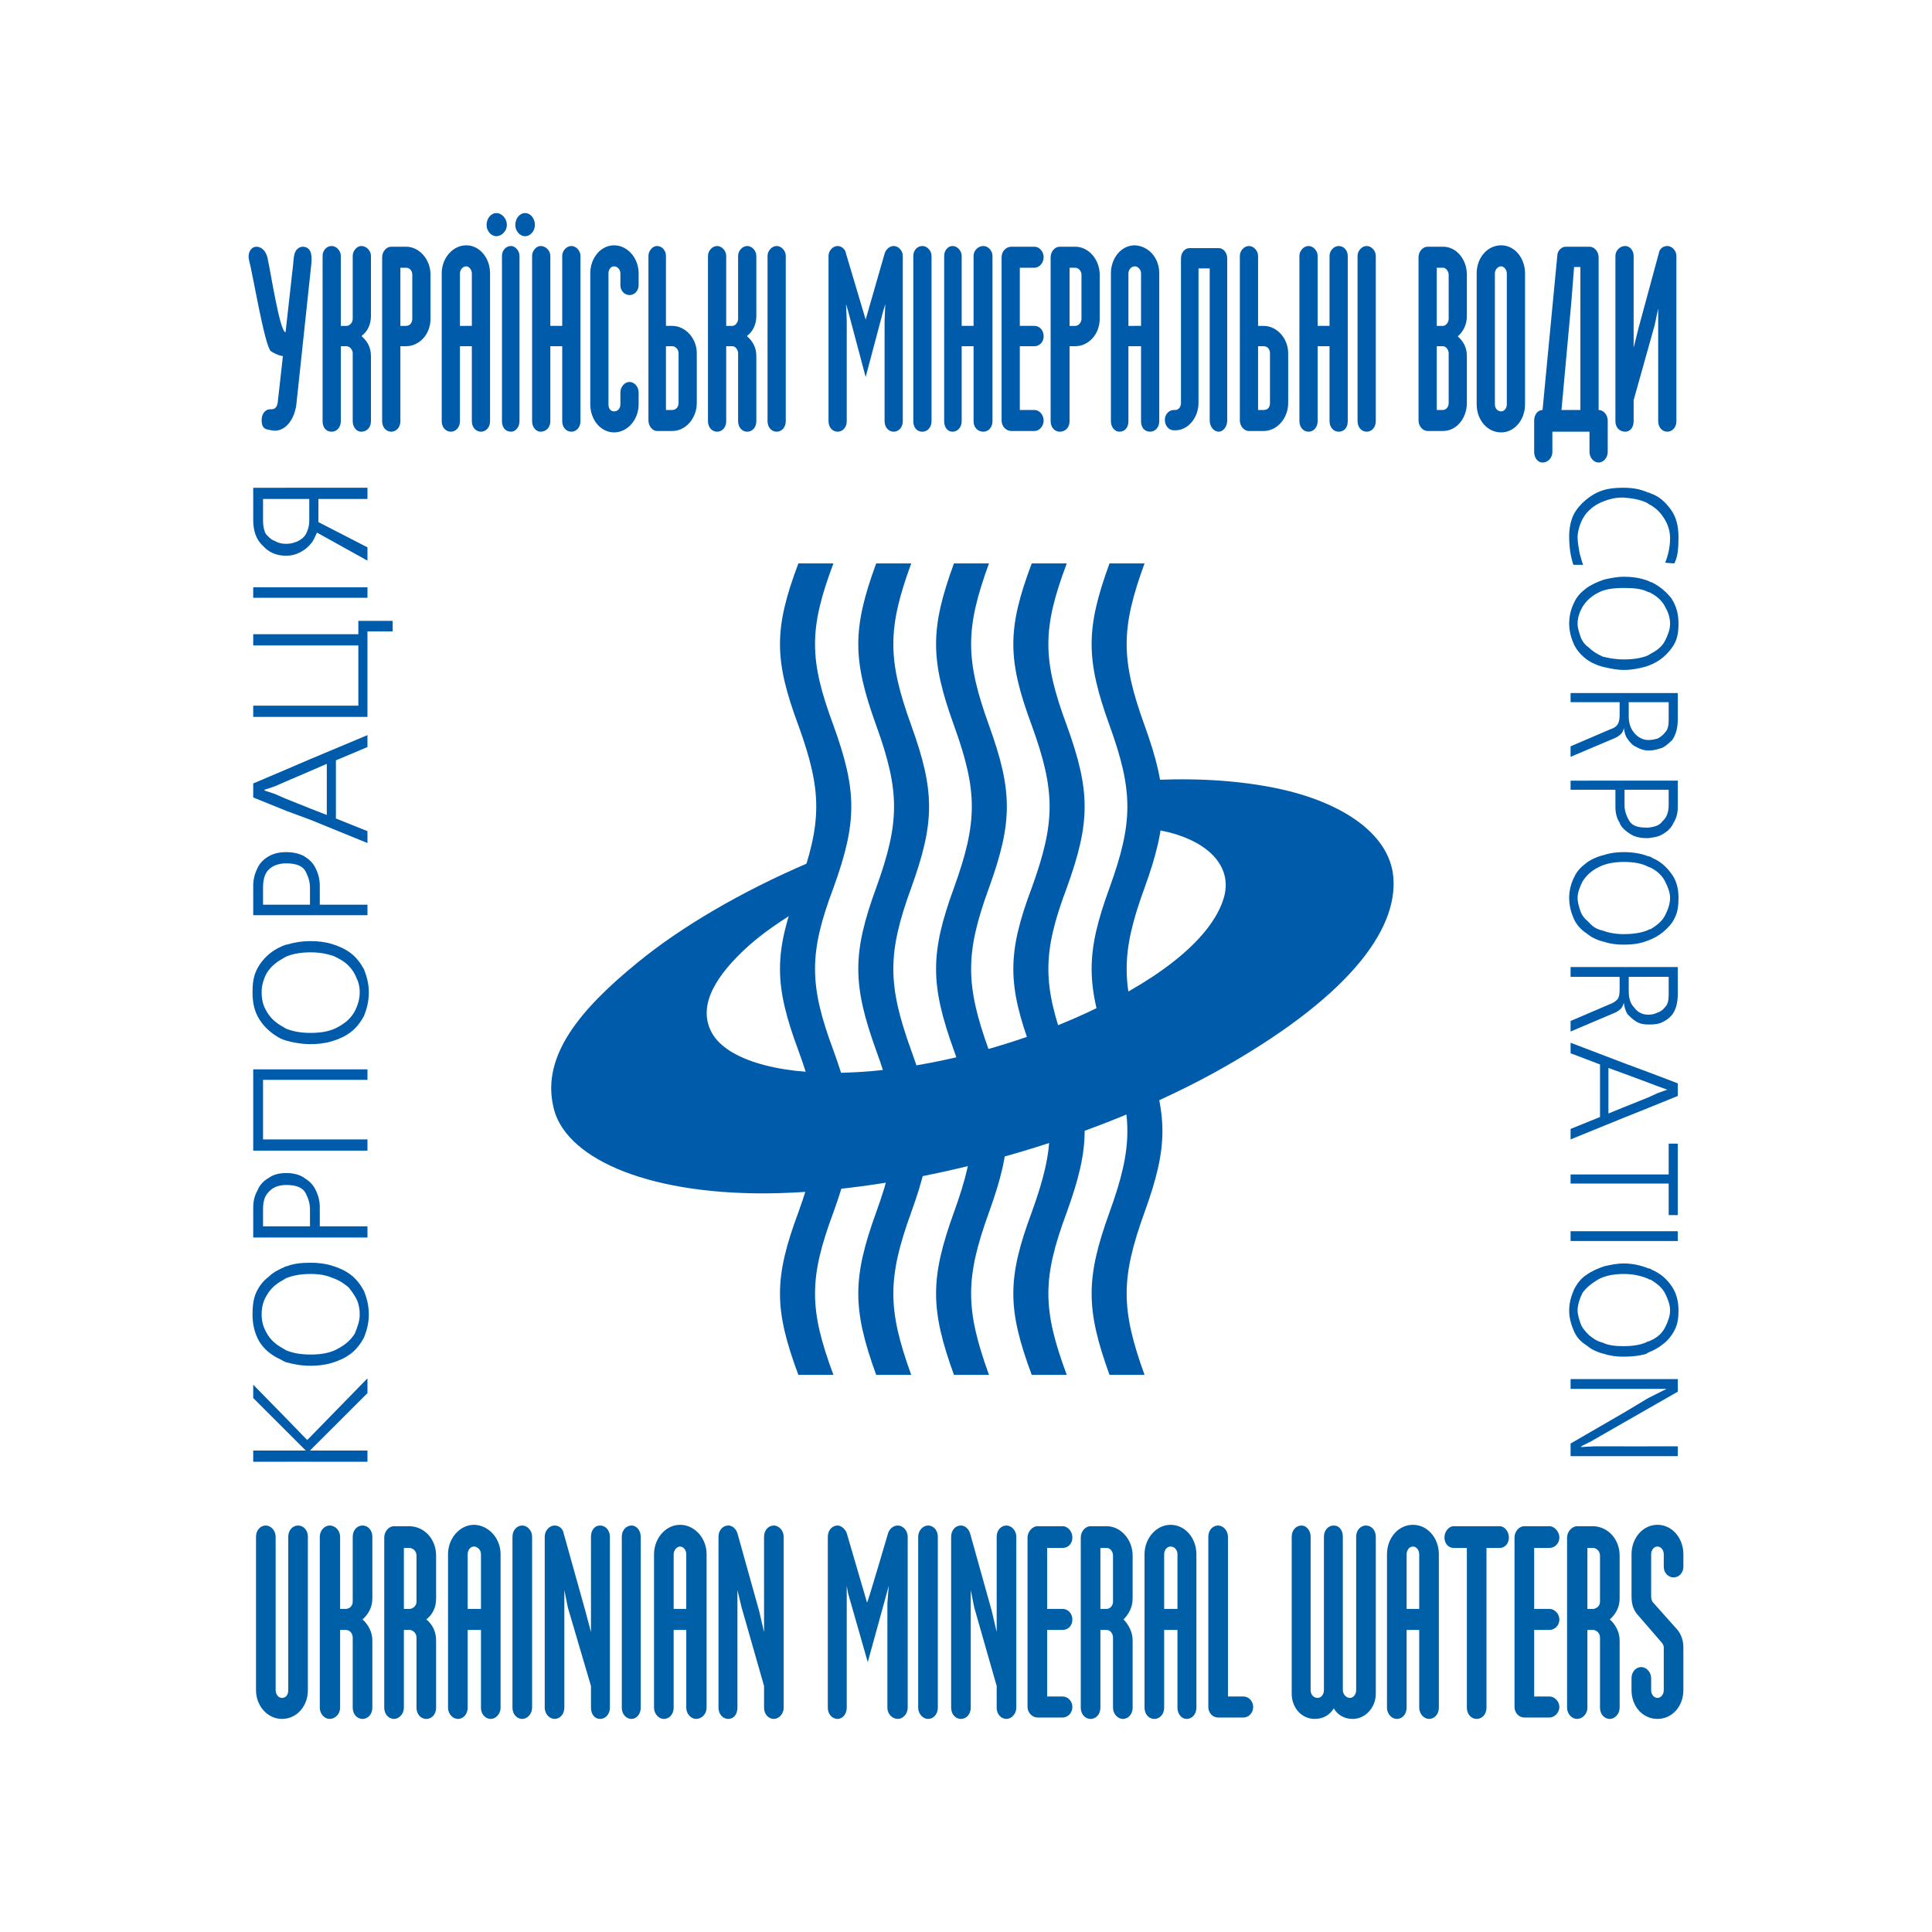
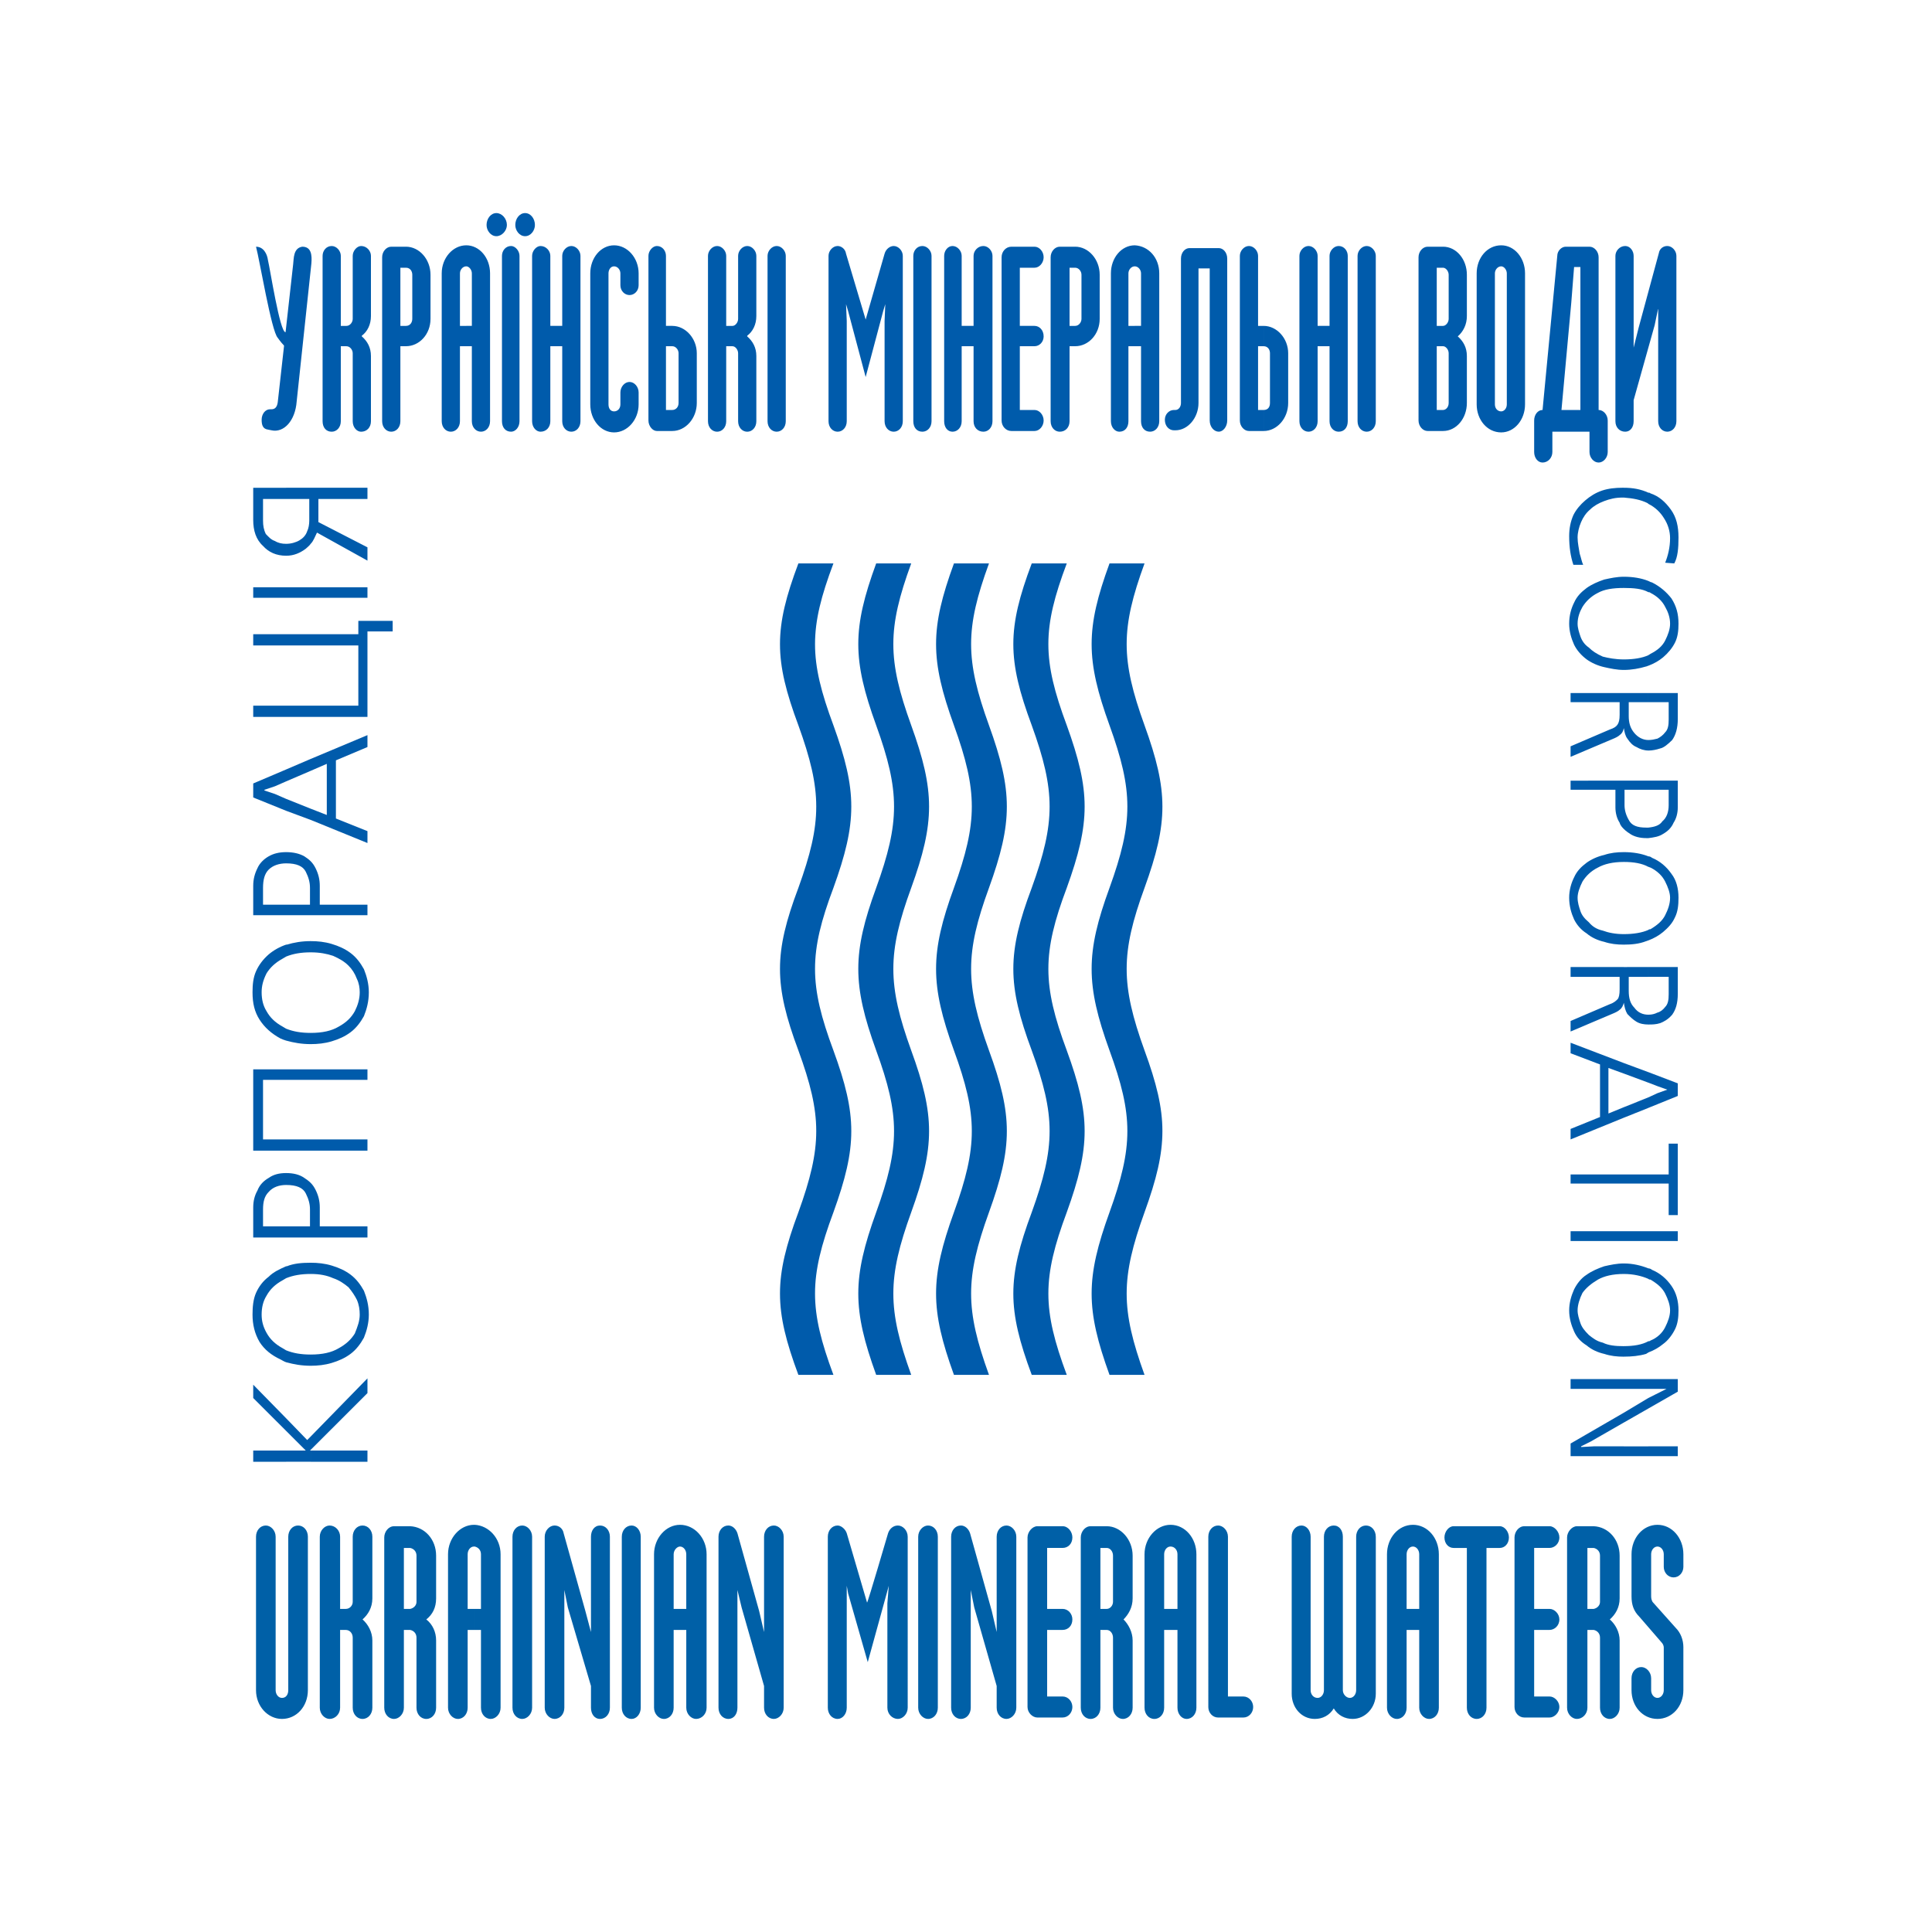
<svg xmlns="http://www.w3.org/2000/svg" version="1.0" id="Layer_1" x="0px" y="0px" width="192.756px" height="192.756px" viewBox="0 0 192.756 192.756" enable-background="new 0 0 192.756 192.756" xml:space="preserve">
  <g>
    <polygon fill-rule="evenodd" clip-rule="evenodd" fill="#FFFFFF" points="0,0 192.756,0 192.756,192.756 0,192.756 0,0  " />
    <path fill-rule="evenodd" clip-rule="evenodd" fill="#005BAB" d="M30.997,143.322l5.664-5.803v1.471l-5.664,5.662V143.322   L30.997,143.322z M30.997,144.721h5.664v1.119h-5.664V144.721L30.997,144.721z M30.997,136.262v-1.119   c1.188,0,2.097-0.209,2.796-0.629c0.77-0.42,1.258-0.908,1.608-1.469c0.279-0.697,0.489-1.258,0.489-1.887   c0-0.488-0.07-0.979-0.28-1.467c-0.209-0.42-0.489-0.84-0.839-1.26c-0.419-0.35-0.908-0.699-1.538-0.908   c-0.63-0.279-1.329-0.42-2.237-0.42v-1.119c0.699,0,1.398,0.07,2.097,0.281c0.699,0.209,1.328,0.488,1.887,0.908   c0.56,0.42,0.979,0.979,1.329,1.607c0.28,0.699,0.489,1.469,0.489,2.377c0,0.84-0.209,1.609-0.489,2.307   c-0.35,0.629-0.769,1.189-1.329,1.609c-0.559,0.42-1.188,0.699-1.887,0.908S31.696,136.262,30.997,136.262L30.997,136.262z    M30.997,123.469v-5.453c0.209,0.209,0.349,0.42,0.49,0.699c0.279,0.559,0.418,1.117,0.418,1.748v1.887h4.756v1.119H30.997   L30.997,123.469z M30.997,114.799v-1.119h5.664v1.119H30.997L30.997,114.799z M30.997,107.738v-1.049h5.664v1.049H30.997   L30.997,107.738z M30.997,104.172v-1.119c1.188,0,2.097-0.207,2.796-0.627c0.77-0.422,1.258-0.91,1.608-1.539   c0.279-0.559,0.489-1.189,0.489-1.887c0-0.42-0.07-0.91-0.28-1.328c-0.209-0.561-0.489-0.979-0.839-1.329   c-0.419-0.419-0.908-0.699-1.538-0.979c-0.63-0.209-1.329-0.349-2.237-0.349v-1.119c0.699,0,1.398,0.07,2.097,0.28   c0.699,0.209,1.328,0.489,1.887,0.909c0.56,0.419,0.979,0.979,1.329,1.608c0.28,0.698,0.489,1.468,0.489,2.308   c0,0.908-0.209,1.678-0.489,2.377c-0.35,0.627-0.769,1.188-1.329,1.607c-0.559,0.42-1.188,0.699-1.887,0.908   S31.696,104.172,30.997,104.172L30.997,104.172z M30.997,91.309v-5.383c0.209,0.21,0.349,0.419,0.49,0.699   c0.279,0.56,0.418,1.118,0.418,1.748v1.888h4.756v1.048H30.997L30.997,91.309z M30.997,81.801v-1.119l1.607,0.629v-5.103   l-1.607,0.699v-1.188l5.664-2.376v1.188l-3.147,1.329v5.802l3.147,1.259v1.188L30.997,81.801L30.997,81.801z M30.997,71.525v-1.119   h4.754v-6.012h-4.754v-1.119h4.754v-1.329h3.426v1.05h-2.516v8.529H30.997L30.997,71.525z M30.997,59.64v-1.049h5.664v1.049H30.997   L30.997,59.64z M30.997,54.256v-5.593h5.664v1.119h-4.895v2.307l4.895,2.518v1.328l-5.035-2.797   C31.416,53.558,31.277,53.977,30.997,54.256L30.997,54.256z M28.55,144.721h1.958l-1.958-1.957v-1.258l2.098,2.166l0.35-0.35v1.33   l-0.07,0.068h0.07v1.119H28.55V144.721L28.55,144.721z M30.997,48.664v5.593c-0.141,0.209-0.35,0.35-0.489,0.489   c-0.56,0.419-1.188,0.7-1.958,0.7v-1.189c0.489,0,0.978-0.14,1.329-0.35c0.35-0.209,0.629-0.489,0.769-0.909   c0.14-0.28,0.208-0.699,0.208-1.048v-2.167H28.55v-1.119H30.997L30.997,48.664z M30.997,58.591v1.049H28.55v-1.049H30.997   L30.997,58.591z M30.997,63.275v1.119H28.55v-1.119H30.997L30.997,63.275z M30.997,70.406v1.119H28.55v-1.119H30.997L30.997,70.406   z M30.997,75.719v1.188l-2.447,1.049v-1.189L30.997,75.719L30.997,75.719z M30.997,80.683v1.119l-2.447-0.909v-1.188L30.997,80.683   L30.997,80.683z M30.997,85.926v5.383H28.55v-1.048h2.377v-1.678c0-0.56-0.14-1.049-0.419-1.608   c-0.279-0.56-0.91-0.838-1.958-0.838v-1.12c0.699,0,1.329,0.14,1.818,0.42C30.577,85.577,30.788,85.717,30.997,85.926   L30.997,85.926z M30.997,93.896v1.119c-0.979,0-1.748,0.14-2.447,0.42v-1.189h0.07C29.319,94.036,30.088,93.896,30.997,93.896   L30.997,93.896z M30.997,103.053v1.119c-0.909,0-1.678-0.139-2.447-0.35v-1.188C29.249,102.914,30.018,103.053,30.997,103.053   L30.997,103.053z M30.997,106.689v1.049H28.55v-1.049H30.997L30.997,106.689z M30.997,113.68v1.119H28.55v-1.119H30.997   L30.997,113.68z M30.997,118.016v5.453H28.55v-1.119h2.377v-1.678c0-0.559-0.14-1.049-0.419-1.607   c-0.279-0.561-0.91-0.84-1.958-0.84v-1.188c0.699,0,1.329,0.139,1.818,0.488C30.577,117.666,30.788,117.805,30.997,118.016   L30.997,118.016z M30.997,125.984v1.119c-0.979,0-1.748,0.141-2.447,0.42v-1.189h0.07   C29.319,126.055,30.088,125.984,30.997,125.984L30.997,125.984z M30.997,135.143v1.119c-0.909,0-1.678-0.141-2.447-0.35v-1.188   C29.249,135.004,30.018,135.143,30.997,135.143L30.997,135.143z M25.264,145.84v-1.119h3.286v1.119H25.264L25.264,145.84z    M28.55,142.764l-3.286-3.285v-1.328l3.286,3.355V142.764L28.55,142.764z M28.55,48.664v1.119h-2.307v2.167   c0,0.489,0.07,0.908,0.279,1.328c0.28,0.28,0.49,0.559,0.909,0.699c0.35,0.21,0.7,0.28,1.119,0.28v1.189   c-0.979,0-1.748-0.35-2.307-0.979c-0.7-0.629-0.979-1.538-0.979-2.586v-3.216H28.55L28.55,48.664z M28.55,58.591v1.049h-3.286   v-1.049H28.55L28.55,58.591z M28.55,63.275v1.119h-3.286v-1.119H28.55L28.55,63.275z M28.55,70.406v1.119h-3.286v-1.119H28.55   L28.55,70.406z M28.55,76.768v1.189l-1.119,0.489l-1.048,0.35v0.07l1.048,0.35l1.119,0.489v1.188l-3.286-1.329v-1.398L28.55,76.768   L28.55,76.768z M28.55,85.017v1.12c-0.699,0-1.329,0.208-1.748,0.629c-0.419,0.419-0.559,1.048-0.559,1.817v1.678h2.307v1.048   h-3.286v-2.936c0-0.629,0.14-1.188,0.419-1.748c0.21-0.489,0.63-0.909,1.119-1.188C27.292,85.157,27.851,85.017,28.55,85.017   L28.55,85.017z M28.55,94.246v1.189c-0.14,0.069-0.21,0.14-0.35,0.209c-0.769,0.419-1.258,0.909-1.607,1.467   c-0.349,0.699-0.489,1.26-0.489,1.889c0,0.697,0.14,1.328,0.489,1.887c0.35,0.629,0.839,1.117,1.607,1.539   c0.14,0.068,0.21,0.139,0.35,0.209v1.188c-0.21-0.068-0.419-0.139-0.559-0.209c-0.909-0.488-1.608-1.119-2.097-1.887   c-0.49-0.77-0.699-1.607-0.699-2.727c0-0.77,0.069-1.469,0.349-2.098c0.28-0.629,0.7-1.188,1.259-1.677   C27.292,94.806,27.921,94.456,28.55,94.246L28.55,94.246z M28.55,106.689v1.049h-2.307v5.941h2.307v1.119h-3.286v-8.109H28.55   L28.55,106.689z M28.55,117.037v1.188c-0.699,0-1.329,0.211-1.748,0.701c-0.419,0.418-0.559,0.977-0.559,1.746v1.678h2.307v1.119   h-3.286v-3.006c0-0.631,0.14-1.189,0.419-1.678c0.21-0.561,0.63-0.98,1.119-1.26C27.292,117.176,27.851,117.037,28.55,117.037   L28.55,117.037z M28.55,126.334v1.189c-0.14,0.07-0.21,0.141-0.35,0.209c-0.769,0.42-1.258,0.91-1.607,1.539   c-0.349,0.559-0.489,1.188-0.489,1.887c0,0.629,0.14,1.189,0.489,1.818c0.35,0.629,0.839,1.117,1.607,1.537   c0.14,0.07,0.21,0.141,0.35,0.211v1.188c-0.21-0.068-0.419-0.209-0.559-0.279c-0.909-0.42-1.608-0.979-2.097-1.748   c-0.49-0.84-0.699-1.746-0.699-2.727c0-0.77,0.069-1.537,0.349-2.168c0.28-0.629,0.7-1.188,1.259-1.607   C27.292,126.893,27.921,126.615,28.55,126.334L28.55,126.334z" />
    <path fill-rule="evenodd" clip-rule="evenodd" fill="#005BAB" d="M164.457,49.153c0.069,0,0.14,0,0.21,0.07   c0.839,0.279,1.468,0.839,2.028,1.607c0.559,0.77,0.769,1.678,0.769,2.797c0,1.049-0.071,1.957-0.421,2.586l-0.908-0.07   c0.28-0.699,0.489-1.538,0.489-2.447c0-0.699-0.209-1.398-0.629-2.028c-0.349-0.559-0.839-1.049-1.538-1.398V49.153L164.457,49.153   z M164.457,145.281v-0.979h2.936v0.979H164.457L164.457,145.281z M164.457,140.527v-1.049l0.699-0.35l1.118-0.561h-1.188h-0.629   v-0.977h2.936v1.258L164.457,140.527L164.457,140.527z M164.457,134.934v-1.117c0.069,0,0.14,0,0.21-0.07   c0.699-0.281,1.188-0.77,1.468-1.33c0.28-0.559,0.489-1.117,0.489-1.676c0-0.561-0.209-1.119-0.489-1.68   c-0.279-0.559-0.769-0.979-1.468-1.396c-0.07,0-0.141,0-0.21-0.07v-1.049c0.14,0,0.279,0.07,0.35,0.139   c0.84,0.35,1.468,0.91,1.957,1.609c0.49,0.697,0.7,1.537,0.7,2.447c0,0.699-0.071,1.326-0.351,1.887   c-0.279,0.559-0.698,1.119-1.188,1.467C165.506,134.445,165.016,134.725,164.457,134.934L164.457,134.934z M164.457,123.818v-0.98   h2.936v0.98H164.457L164.457,123.818z M164.457,118.086v-0.91h2.027V114.1h0.908v7.131h-0.908v-3.145H164.457L164.457,118.086z    M164.457,110.535v-1.049l0.909-0.42l0.979-0.35l-0.979-0.35l-0.909-0.35v-1.049l2.936,1.119v1.258L164.457,110.535   L164.457,110.535z M164.457,102.215v-0.979c0.35,0,0.629-0.07,0.909-0.211c0.28-0.068,0.56-0.279,0.769-0.559   c0.28-0.279,0.35-0.699,0.35-1.258v-1.748h-2.027v-0.978h2.936v2.656c0,0.98-0.209,1.607-0.559,2.098   c-0.419,0.49-0.839,0.699-1.188,0.84c-0.421,0.139-0.84,0.139-1.12,0.139C164.526,102.215,164.526,102.215,164.457,102.215   L164.457,102.215z M164.457,93.826v-1.048c0.069-0.07,0.14-0.07,0.21-0.07c0.699-0.419,1.188-0.839,1.468-1.399   c0.28-0.559,0.489-1.119,0.489-1.747c0-0.49-0.209-1.049-0.489-1.608c-0.279-0.56-0.769-1.049-1.468-1.398   c-0.07,0-0.141-0.07-0.21-0.07v-1.049c0.14,0,0.279,0.07,0.35,0.14c0.84,0.35,1.468,0.909,1.957,1.608   c0.49,0.629,0.7,1.467,0.7,2.377c0,0.768-0.071,1.398-0.351,1.958c-0.279,0.629-0.698,1.048-1.188,1.468   C165.506,93.336,165.016,93.616,164.457,93.826L164.457,93.826z M164.457,83.619V82.57c0.629-0.07,1.119-0.209,1.398-0.629   c0.419-0.349,0.629-0.909,0.629-1.608v-1.538h-2.027v-0.909h2.936v2.658c0,0.559-0.139,1.117-0.418,1.537   c-0.211,0.489-0.56,0.839-1.049,1.118C165.506,83.479,165.016,83.549,164.457,83.619L164.457,83.619z M164.457,74.88v-1.048   c0.35,0,0.629-0.07,0.909-0.14c0.28-0.14,0.56-0.349,0.769-0.629c0.28-0.28,0.35-0.699,0.35-1.258v-1.748h-2.027v-0.91h2.936v2.587   c0,0.909-0.209,1.608-0.559,2.097c-0.419,0.419-0.839,0.769-1.188,0.839c-0.421,0.14-0.84,0.209-1.12,0.209   C164.526,74.88,164.526,74.88,164.457,74.88L164.457,74.88z M164.457,66.421v-1.049c0.069-0.07,0.14-0.07,0.21-0.139   c0.699-0.35,1.188-0.77,1.468-1.329c0.28-0.559,0.489-1.119,0.489-1.678c0-0.629-0.209-1.188-0.489-1.678   c-0.279-0.559-0.769-1.048-1.468-1.398c-0.07-0.07-0.141-0.07-0.21-0.07v-1.118c0.14,0.07,0.279,0.14,0.35,0.14   c0.84,0.419,1.468,0.979,1.957,1.608c0.49,0.769,0.7,1.538,0.7,2.517c0,0.699-0.071,1.329-0.351,1.888s-0.698,1.049-1.188,1.468   C165.506,65.932,165.016,66.211,164.457,66.421L164.457,66.421z M162.011,48.664c0.908,0,1.677,0.14,2.446,0.49v1.118l-0.069-0.07   c-0.7-0.35-1.469-0.489-2.377-0.559V48.664L162.011,48.664z M164.457,57.962v1.118c-0.629-0.349-1.469-0.419-2.446-0.419v-1.119   C162.919,57.542,163.758,57.682,164.457,57.962L164.457,57.962z M164.457,65.372v1.049c-0.069,0-0.14,0.07-0.21,0.07   c-0.698,0.209-1.468,0.349-2.236,0.349v-1.049C162.988,65.791,163.828,65.653,164.457,65.372L164.457,65.372z M164.457,69.147v0.91   h-1.958v1.398c0,0.629,0.141,1.188,0.56,1.678c0.351,0.419,0.84,0.699,1.398,0.699v1.048c-0.42,0-0.839-0.14-1.188-0.35   c-0.35-0.139-0.629-0.419-0.908-0.839c-0.211-0.279-0.28-0.629-0.35-1.048v-3.496H164.457L164.457,69.147z M164.457,77.886v0.909   h-2.377v1.538c0,0.49,0.14,0.979,0.419,1.468c0.28,0.56,0.84,0.769,1.748,0.769c0.07,0,0.141,0,0.21,0v1.048   c-0.069,0-0.14,0-0.21,0c-0.629,0-1.188-0.14-1.607-0.419c-0.211-0.139-0.42-0.279-0.629-0.489v-4.824H164.457L164.457,77.886z    M164.457,85.437v1.049c-0.629-0.349-1.469-0.49-2.446-0.49v-0.979C162.919,85.017,163.758,85.157,164.457,85.437L164.457,85.437z    M164.457,92.778v1.048c-0.069,0-0.14,0.07-0.21,0.07c-0.698,0.28-1.468,0.35-2.236,0.35v-1.048   C162.988,93.197,163.828,93.058,164.457,92.778L164.457,92.778z M164.457,96.483v0.978h-1.958v1.398c0,0.699,0.141,1.26,0.56,1.678   c0.351,0.488,0.84,0.699,1.398,0.699v0.979c-0.42,0-0.839-0.068-1.188-0.279c-0.35-0.209-0.629-0.488-0.908-0.77   c-0.211-0.35-0.28-0.699-0.35-1.119v-3.564H164.457L164.457,96.483z M164.457,106.969v1.049l-2.446-0.908v-1.049L164.457,106.969   L164.457,106.969z M164.457,109.486v1.049l-2.446,0.979v-1.049L164.457,109.486L164.457,109.486z M164.457,117.176v0.91h-2.446   v-0.91H164.457L164.457,117.176z M164.457,122.838v0.98h-2.446v-0.98H164.457L164.457,122.838z M164.457,126.545v1.049   c-0.629-0.279-1.469-0.49-2.446-0.49v-1.049C162.919,126.055,163.758,126.266,164.457,126.545L164.457,126.545z M164.457,133.816   v1.117c-0.069,0.07-0.14,0.07-0.21,0.141c-0.698,0.209-1.468,0.279-2.236,0.279v-1.049   C162.988,134.305,163.828,134.164,164.457,133.816L164.457,133.816z M164.457,137.592v0.977h-2.446v-0.977H164.457L164.457,137.592   z M164.457,139.479v1.049l-2.446,1.398v-0.98L164.457,139.479L164.457,139.479z M164.457,144.303v0.979h-2.446v-0.979H164.457   L164.457,144.303z M157.956,56.354h-0.979c-0.279-0.84-0.42-1.748-0.42-2.867c0-0.769,0.141-1.468,0.42-2.097   c0.279-0.56,0.699-1.049,1.188-1.468s1.049-0.769,1.678-0.979c0.63-0.21,1.328-0.28,2.028-0.28c0,0,0.068,0,0.14,0v0.979   c-0.071,0-0.14,0-0.14,0c-0.7,0-1.26,0.14-1.818,0.35c-0.559,0.209-1.049,0.489-1.398,0.838c-0.419,0.35-0.698,0.77-0.908,1.258   c-0.21,0.49-0.35,1.049-0.35,1.539c0,0.559,0.14,1.118,0.209,1.608C157.746,55.655,157.815,56.074,157.956,56.354L157.956,56.354z    M162.011,57.542v1.119c-1.119,0-1.958,0.14-2.587,0.489c-0.699,0.351-1.188,0.84-1.539,1.398c-0.279,0.49-0.488,1.049-0.488,1.678   c0,0.419,0.14,0.839,0.279,1.258c0.14,0.419,0.419,0.839,0.84,1.119c0.349,0.35,0.768,0.63,1.397,0.909   c0.56,0.142,1.258,0.279,2.098,0.279v1.049c-0.699,0-1.329-0.14-1.958-0.28c-0.629-0.139-1.26-0.419-1.748-0.77   c-0.559-0.419-0.979-0.908-1.258-1.467c-0.281-0.629-0.49-1.328-0.49-2.098c0-0.838,0.209-1.538,0.49-2.097   c0.279-0.628,0.699-1.049,1.258-1.468c0.488-0.35,1.119-0.629,1.748-0.839C160.682,57.682,161.312,57.542,162.011,57.542   L162.011,57.542z M162.011,69.147v3.496c-0.071,0.35-0.21,0.559-0.42,0.7c-0.14,0.139-0.42,0.279-0.769,0.418l-4.125,1.748v-1.048   l3.914-1.678c0.42-0.14,0.629-0.28,0.77-0.489c0.14-0.209,0.21-0.489,0.21-0.979v-1.258h-4.894v-0.91H162.011L162.011,69.147z    M162.011,77.886v4.824c-0.14-0.14-0.351-0.35-0.42-0.629c-0.279-0.42-0.42-0.979-0.42-1.537v-1.749h-4.474v-0.909H162.011   L162.011,77.886z M162.011,85.017v0.979c-1.119,0-1.958,0.21-2.587,0.56c-0.699,0.349-1.188,0.838-1.539,1.398   c-0.279,0.56-0.488,1.118-0.488,1.608c0,0.489,0.14,0.908,0.279,1.328s0.419,0.77,0.84,1.119c0.349,0.42,0.768,0.7,1.397,0.839   c0.56,0.21,1.258,0.35,2.098,0.35v1.048c-0.699,0-1.329-0.07-1.958-0.28c-0.629-0.14-1.26-0.42-1.748-0.838   c-0.559-0.35-0.979-0.839-1.258-1.398c-0.281-0.629-0.49-1.329-0.49-2.167c0-0.77,0.209-1.469,0.49-2.028   c0.279-0.629,0.699-1.048,1.258-1.468c0.488-0.35,1.119-0.629,1.748-0.769C160.682,85.086,161.312,85.017,162.011,85.017   L162.011,85.017z M162.011,96.483v3.564c-0.071,0.281-0.21,0.561-0.42,0.699c-0.14,0.141-0.42,0.279-0.769,0.42l-4.125,1.748   v-1.049l3.914-1.678c0.42-0.141,0.629-0.348,0.77-0.49c0.14-0.139,0.21-0.488,0.21-0.979v-1.258h-4.894v-0.978H162.011   L162.011,96.483z M162.011,106.061v1.049l-1.538-0.559v4.543l1.538-0.629v1.049l-5.313,2.166v-1.047l2.936-1.189v-5.244   l-2.936-1.117v-1.049L162.011,106.061L162.011,106.061z M162.011,117.176v0.91h-5.313v-0.91H162.011L162.011,117.176z    M162.011,122.838v0.98h-5.313v-0.98H162.011L162.011,122.838z M162.011,126.055v1.049c-1.119,0-1.958,0.211-2.587,0.561   c-0.699,0.418-1.188,0.838-1.539,1.326c-0.279,0.561-0.488,1.189-0.488,1.75c0,0.418,0.14,0.838,0.279,1.258   c0.14,0.418,0.419,0.77,0.84,1.188c0.349,0.279,0.768,0.631,1.397,0.77c0.56,0.279,1.258,0.35,2.098,0.35v1.049   c-0.699,0-1.329-0.07-1.958-0.279c-0.629-0.141-1.26-0.42-1.748-0.84c-0.559-0.35-0.979-0.77-1.258-1.398   c-0.281-0.629-0.49-1.328-0.49-2.096c0-0.771,0.209-1.469,0.49-2.098c0.279-0.561,0.699-1.119,1.258-1.469   c0.488-0.35,1.119-0.629,1.748-0.84C160.682,126.195,161.312,126.055,162.011,126.055L162.011,126.055z M162.011,137.592v0.977   h-5.313v-0.977H162.011L162.011,137.592z M162.011,140.945v0.98l-3.286,1.887l-0.979,0.49v0.068l1.258-0.068h3.007v0.979h-5.313   v-1.26L162.011,140.945L162.011,140.945z" />
-     <path fill-rule="evenodd" clip-rule="evenodd" fill="#005BAB" d="M113.841,82.5c0.979,0.141,1.958,0.35,2.866,0.56   c3.986,1.048,6.153,3.426,5.454,6.292c-0.839,3.286-4.614,7.201-12.234,10.976c-7.551,3.773-16.849,6.223-24.398,6.641   c-7.201,0.42-12.585-1.049-14.333-3.635c-1.677-2.588-0.14-5.523,2.937-8.459c1.677-1.608,3.915-3.146,6.571-4.685v-4.124   c-6.712,2.866-12.793,6.431-17.128,9.997c-5.663,4.615-9.508,9.228-8.389,14.261c0.979,5.035,8.949,8.811,21.323,8.74   c13.633-0.139,31.18-4.686,44.603-12.025c13.282-7.342,18.388-14.192,17.896-19.574c-0.419-4.475-5.522-7.691-12.304-8.949   c-4.125-0.77-8.46-0.91-12.864-0.63V82.5L113.841,82.5z" />
    <path fill-rule="evenodd" clip-rule="evenodd" fill="#005BAB" d="M83.151,56.214c-2.447,6.501-2.447,9.577,0,16.15   c2.377,6.571,2.377,9.647,0,16.219c-2.447,6.501-2.447,9.647,0,16.22c2.377,6.5,2.377,9.576,0,16.148   c-2.447,6.572-2.447,9.648,0,16.219h-3.497c-2.446-6.57-2.446-9.646,0-16.219c2.377-6.572,2.377-9.648,0-16.148   c-2.446-6.572-2.446-9.718,0-16.22c2.377-6.572,2.377-9.648,0-16.219c-2.446-6.573-2.446-9.648,0-16.15H83.151L83.151,56.214z    M90.912,56.214h-3.496c-2.378,6.501-2.378,9.577,0,16.15c2.377,6.571,2.377,9.647,0,16.219c-2.378,6.501-2.378,9.647,0,16.22   c2.377,6.5,2.377,9.576,0,16.148c-2.378,6.572-2.378,9.648,0,16.219h3.496c-2.377-6.57-2.377-9.646,0-16.219   c2.375-6.572,2.375-9.648,0-16.148c-2.377-6.572-2.377-9.718,0-16.22c2.375-6.572,2.375-9.648,0-16.219   C88.534,65.791,88.534,62.715,90.912,56.214L90.912,56.214z M98.671,56.214c-2.377,6.501-2.377,9.577,0,16.15   c2.376,6.571,2.376,9.647,0,16.219c-2.377,6.501-2.377,9.647,0,16.22c2.376,6.5,2.376,9.576,0,16.148   c-2.377,6.572-2.377,9.648,0,16.219h-3.496c-2.377-6.57-2.377-9.646,0-16.219c2.377-6.572,2.377-9.648,0-16.148   c-2.377-6.572-2.377-9.718,0-16.22c2.377-6.572,2.377-9.648,0-16.219c-2.377-6.573-2.377-9.648,0-16.15H98.671L98.671,56.214z    M106.431,56.214h-3.495c-2.448,6.501-2.448,9.577,0,16.15c2.377,6.571,2.377,9.647,0,16.219c-2.448,6.501-2.448,9.647,0,16.22   c2.377,6.5,2.377,9.576,0,16.148c-2.448,6.572-2.448,9.648,0,16.219h3.495c-2.446-6.57-2.446-9.646,0-16.219   c2.377-6.572,2.377-9.648,0-16.148c-2.446-6.572-2.446-9.718,0-16.22c2.377-6.572,2.377-9.648,0-16.219   C103.984,65.791,103.984,62.715,106.431,56.214L106.431,56.214z M114.19,56.214c-2.376,6.501-2.376,9.577,0,16.15   c2.378,6.571,2.378,9.647,0,16.219c-2.376,6.501-2.376,9.647,0,16.22c2.378,6.5,2.378,9.576,0,16.148   c-2.376,6.572-2.376,9.648,0,16.219h-3.494c-2.378-6.57-2.378-9.646,0-16.219c2.376-6.572,2.376-9.648,0-16.148   c-2.378-6.572-2.378-9.718,0-16.22c2.376-6.572,2.376-9.648,0-16.219c-2.378-6.573-2.378-9.648,0-16.15H114.19L114.19,56.214z" />
    <path fill-rule="evenodd" clip-rule="evenodd" fill="#0060A7" d="M159.004,162.619v-2.098c0.35-0.07,0.629-0.35,0.629-0.699v-4.615   c0-0.418-0.279-0.697-0.629-0.768v-2.168c1.469,0.07,2.587,1.328,2.587,2.936v4.266c0,0.908-0.42,1.607-0.979,2.098   c0.56,0.49,0.979,1.258,0.979,2.098v6.711c0,0.629-0.489,1.119-0.979,1.119c-0.559,0-0.979-0.49-0.979-1.119v-6.992   C159.633,162.969,159.354,162.688,159.004,162.619L159.004,162.619z M167.952,164.367c0-0.77-0.278-1.469-0.769-1.959l-2.307-2.586   c-0.07-0.141-0.141-0.279-0.141-0.559v-4.195c0-0.42,0.279-0.77,0.63-0.77c0.35,0,0.629,0.35,0.629,0.77v1.258   c0,0.561,0.42,1.051,0.979,1.051c0.559,0,0.978-0.49,0.978-1.051v-1.258c0-1.607-1.118-2.938-2.586-2.938s-2.587,1.33-2.587,2.938   v4.195c0,0.838,0.209,1.467,0.77,2.027l2.236,2.586c0.141,0.141,0.21,0.35,0.21,0.49v4.264c0,0.418-0.279,0.77-0.629,0.77   c-0.351,0-0.63-0.352-0.63-0.77v-1.188c0-0.631-0.489-1.119-0.979-1.119c-0.56,0-0.979,0.488-0.979,1.119v1.188   c0,1.609,1.119,2.867,2.587,2.867s2.586-1.258,2.586-2.867V164.367L167.952,164.367z M159.004,152.271v2.168h-0.07h-0.559v6.082   h0.559h0.07v2.098h-0.07h-0.559v7.76c0,0.629-0.49,1.119-1.049,1.119c-0.489,0-0.979-0.49-0.979-1.119v-16.988   c0-0.559,0.489-1.119,0.979-1.119h1.607H159.004L159.004,152.271z M140.967,162.619v-2.098h0.629v-5.453   c0-0.42-0.279-0.77-0.629-0.77v-2.168c1.469,0,2.587,1.33,2.587,2.938v15.311c0,0.629-0.42,1.119-0.979,1.119   c-0.49,0-0.979-0.49-0.979-1.119v-7.76H140.967L140.967,162.619z M145.021,152.271c-0.488,0-0.908,0.561-0.908,1.119   c0,0.629,0.42,1.049,0.908,1.049h1.328v15.939c0,0.629,0.42,1.119,0.979,1.119c0.561,0,0.979-0.49,0.979-1.119v-15.939h1.327   c0.49,0,0.91-0.42,0.91-1.049c0-0.559-0.42-1.119-0.91-1.119H145.021L145.021,152.271z M152.083,152.271   c-0.56,0-0.979,0.561-0.979,1.119v16.918c0,0.561,0.42,1.049,0.979,1.049h2.517c0.489,0,0.979-0.488,0.979-1.049   c0-0.559-0.489-1.049-0.979-1.049h-1.537v-6.641h1.537c0.489,0,0.979-0.42,0.979-1.049c0-0.559-0.489-1.049-0.979-1.049h-1.537   v-6.082h1.537c0.489,0,0.979-0.42,0.979-1.049c0-0.559-0.489-1.119-0.979-1.119H152.083L152.083,152.271z M140.967,152.131v2.168   c-0.35,0-0.629,0.35-0.629,0.77v5.453h0.629v2.098h-0.629v7.76c0,0.629-0.419,1.119-0.979,1.119c-0.489,0-0.979-0.49-0.979-1.119   v-15.311C138.38,153.461,139.5,152.131,140.967,152.131L140.967,152.131z M116.777,162.619v-2.098h0.699v-5.453   c0-0.42-0.28-0.77-0.699-0.77v-2.168c1.468,0,2.588,1.33,2.588,2.938v15.311c0,0.629-0.42,1.119-0.979,1.119   c-0.49,0-0.91-0.49-0.91-1.119v-7.76H116.777L116.777,162.619z M120.553,170.309c0,0.561,0.42,1.049,0.979,1.049h2.518   c0.559,0,0.979-0.488,0.979-1.049c0-0.559-0.42-1.049-0.979-1.049h-1.538V153.32c0-0.629-0.489-1.119-0.979-1.119   c-0.559,0-0.979,0.49-0.979,1.119V170.309L120.553,170.309z M137.262,153.32c0-0.629-0.419-1.119-0.979-1.119   s-0.979,0.49-0.979,1.119v15.311c0,0.418-0.279,0.77-0.629,0.77c-0.349,0-0.699-0.352-0.699-0.77V153.32   c0-0.629-0.35-1.119-0.908-1.119c-0.561,0-0.979,0.49-0.979,1.119v15.311c0,0.418-0.28,0.77-0.629,0.77   c-0.42,0-0.698-0.352-0.698-0.77V153.32c0-0.629-0.421-1.119-0.91-1.119c-0.559,0-0.979,0.49-0.979,1.119v15.66   c0,1.398,0.979,2.518,2.308,2.518c0.769,0,1.468-0.35,1.888-1.049c0.419,0.699,1.118,1.049,1.887,1.049   c1.258,0,2.308-1.119,2.308-2.518V153.32L137.262,153.32z M116.777,152.131v2.168c-0.35,0-0.629,0.35-0.629,0.77v5.453h0.629v2.098   h-0.629v7.76c0,0.629-0.419,1.119-0.979,1.119s-0.979-0.49-0.979-1.119v-15.311C114.19,153.461,115.38,152.131,116.777,152.131   L116.777,152.131z M110.416,162.619v-2.098c0.349,0,0.629-0.35,0.629-0.699v-4.615c0-0.418-0.28-0.768-0.629-0.768v-2.168   c1.398,0,2.587,1.328,2.587,2.936v4.266c0,0.908-0.42,1.607-0.909,2.098c0.489,0.49,0.909,1.258,0.909,2.098v6.711   c0,0.629-0.42,1.119-0.979,1.119c-0.489,0-0.979-0.49-0.979-1.119v-6.992C111.045,162.969,110.765,162.619,110.416,162.619   L110.416,162.619z M110.416,152.271v2.168h-0.629v6.082h0.629v2.098h-0.629v7.76c0,0.629-0.42,1.119-0.979,1.119   s-0.979-0.49-0.979-1.119v-16.988c0-0.559,0.419-1.119,0.979-1.119H110.416L110.416,152.271z M67.84,162.619v-2.098h0.629v-5.453   c0-0.42-0.279-0.77-0.629-0.77v-2.168c1.469,0,2.657,1.33,2.657,2.938v15.311c0,0.629-0.489,1.119-1.048,1.119   c-0.489,0-0.979-0.49-0.979-1.119v-7.76H67.84L67.84,162.619z M76.229,162.828l-0.489-2.098l-2.167-7.76   c-0.139-0.418-0.489-0.77-0.909-0.77c-0.559,0-0.979,0.49-0.979,1.119v17.059c0,0.629,0.42,1.119,0.979,1.119   s0.909-0.49,0.909-1.119v-11.744l0.419,1.746l2.238,7.832v2.166c0,0.629,0.419,1.119,0.979,1.119c0.489,0,0.979-0.49,0.979-1.119   V153.32c0-0.629-0.489-1.119-0.979-1.119c-0.56,0-0.979,0.49-0.979,1.119V162.828L76.229,162.828z M86.507,159.893l-2.027-6.922   c-0.141-0.418-0.56-0.77-0.91-0.77c-0.559,0-0.979,0.49-0.979,1.119v17.059c0,0.629,0.419,1.119,0.979,1.119   c0.489,0,0.91-0.49,0.91-1.119v-10.416v-1.75l0.139,0.771l1.957,6.85l1.887-6.85l0.21-0.771l-0.139,1.75v10.416   c0,0.629,0.489,1.119,1.048,1.119c0.489,0,0.979-0.49,0.979-1.119V153.32c0-0.629-0.49-1.119-0.979-1.119   c-0.489,0-0.839,0.352-0.979,0.77C88.604,152.971,86.576,159.893,86.507,159.893L86.507,159.893z M93.567,153.32   c0-0.629-0.419-1.119-0.979-1.119c-0.489,0-0.979,0.49-0.979,1.119v17.059c0,0.629,0.49,1.119,0.979,1.119   c0.559,0,0.979-0.49,0.979-1.119V153.32L93.567,153.32z M99.439,162.828l-0.489-2.098l-2.167-7.76   c-0.14-0.418-0.489-0.77-0.909-0.77c-0.56,0-0.979,0.49-0.979,1.119v17.059c0,0.629,0.419,1.119,0.979,1.119   c0.559,0,0.978-0.49,0.978-1.119v-11.744l0.35,1.746l2.237,7.832v2.166c0,0.629,0.42,1.119,0.979,1.119   c0.489,0,0.979-0.49,0.979-1.119V153.32c0-0.629-0.489-1.119-0.979-1.119c-0.56,0-0.979,0.49-0.979,1.119V162.828L99.439,162.828z    M103.495,152.271c-0.489,0-0.979,0.561-0.979,1.119v16.918c0,0.561,0.49,1.049,0.979,1.049h2.517c0.56,0,0.979-0.488,0.979-1.049   c0-0.559-0.419-1.049-0.979-1.049h-1.538v-6.641h1.538c0.56,0,0.979-0.42,0.979-1.049c0-0.559-0.419-1.049-0.979-1.049h-1.538   v-6.082h1.538c0.56,0,0.979-0.42,0.979-1.049c0-0.559-0.419-1.119-0.979-1.119H103.495L103.495,152.271z M67.84,152.131v2.168   c-0.281,0-0.629,0.35-0.629,0.77v5.453h0.629v2.098H67.21v7.76c0,0.629-0.419,1.119-0.978,1.119c-0.489,0-0.979-0.49-0.979-1.119   v-15.311C65.253,153.461,66.442,152.131,67.84,152.131L67.84,152.131z M47.356,162.619v-2.098h0.63v-5.453   c0-0.42-0.28-0.699-0.63-0.77v-2.168c1.399,0.07,2.587,1.33,2.587,2.938v15.311c0,0.629-0.49,1.119-0.978,1.119   c-0.56,0-0.979-0.49-0.979-1.119v-7.76H47.356L47.356,162.619z M53.089,153.32c0-0.629-0.489-1.119-0.979-1.119   c-0.559,0-0.98,0.49-0.98,1.119v17.059c0,0.629,0.421,1.119,0.98,1.119c0.489,0,0.979-0.49,0.979-1.119V153.32L53.089,153.32z    M58.961,162.828l-0.559-2.098l-2.168-7.76c-0.069-0.418-0.419-0.77-0.909-0.77c-0.489,0-0.978,0.49-0.978,1.119v17.059   c0,0.629,0.489,1.119,0.978,1.119c0.56,0,0.979-0.49,0.979-1.119v-11.744l0.35,1.746l2.307,7.832v2.166   c0,0.629,0.35,1.119,0.908,1.119c0.56,0,0.98-0.49,0.98-1.119V153.32c0-0.629-0.42-1.119-0.98-1.119   c-0.558,0-0.908,0.49-0.908,1.119V162.828L58.961,162.828z M63.926,153.32c0-0.629-0.42-1.119-0.91-1.119   c-0.56,0-0.979,0.49-0.979,1.119v17.059c0,0.629,0.419,1.119,0.979,1.119c0.489,0,0.91-0.49,0.91-1.119V153.32L63.926,153.32z    M47.356,152.131v2.168c-0.07,0-0.07,0-0.07,0c-0.349,0-0.628,0.35-0.628,0.77v5.453h0.698v2.098h-0.698v7.76   c0,0.629-0.42,1.119-0.979,1.119c-0.49,0-0.979-0.49-0.979-1.119v-15.311c0-1.607,1.189-2.938,2.587-2.938   C47.286,152.131,47.286,152.131,47.356,152.131L47.356,152.131z M40.923,162.619v-2.098c0.351-0.07,0.631-0.35,0.631-0.699v-4.615   c0-0.418-0.28-0.697-0.631-0.768v-2.168c1.469,0.07,2.588,1.328,2.588,2.936v4.266c0,0.908-0.35,1.607-0.979,2.098   c0.628,0.49,0.979,1.258,0.979,2.098v6.711c0,0.629-0.419,1.119-0.979,1.119s-0.979-0.49-0.979-1.119v-6.992   C41.554,162.969,41.274,162.688,40.923,162.619L40.923,162.619z M30.718,153.32c0-0.629-0.42-1.119-0.979-1.119   c-0.559,0-0.979,0.49-0.979,1.119v15.311c0,0.418-0.21,0.77-0.629,0.77c-0.35,0-0.63-0.352-0.63-0.77V153.32   c0-0.629-0.489-1.119-0.979-1.119c-0.559,0-0.979,0.49-0.979,1.119v15.311c0,1.609,1.188,2.867,2.587,2.867   c1.467,0,2.587-1.258,2.587-2.867V153.32L30.718,153.32z M40.923,152.271v2.168h-0.628v6.082h0.628v2.098h-0.628v7.76   c0,0.629-0.49,1.119-0.979,1.119c-0.559,0-0.979-0.49-0.979-1.119v-16.988c0-0.559,0.419-1.119,0.979-1.119H40.923L40.923,152.271z    M37.15,163.668c0-0.84-0.421-1.607-0.979-2.098c0.558-0.49,0.979-1.189,0.979-2.098v-6.152c0-0.629-0.421-1.119-0.979-1.119   c-0.56,0-0.98,0.49-0.98,1.119v6.502c0,0.35-0.28,0.699-0.699,0.699h-0.559v-7.201c0-0.629-0.489-1.119-1.049-1.119   c-0.489,0-0.979,0.49-0.979,1.119v17.059c0,0.629,0.49,1.119,0.979,1.119c0.56,0,1.049-0.49,1.049-1.119v-7.76h0.559   c0.419,0,0.699,0.35,0.699,0.768v6.992c0,0.629,0.42,1.119,0.98,1.119c0.558,0,0.979-0.49,0.979-1.119V163.668L37.15,163.668z" />
-     <path fill-rule="evenodd" clip-rule="evenodd" fill="#005BAB" d="M28.48,33.143c-0.56,0-1.539-6.361-1.749-7.201   c-0.069-0.559-0.418-1.328-1.188-1.328c-0.629,0.07-0.839,0.769-0.698,1.328c0.349,1.259,1.538,8.46,2.167,9.089   C29.948,36.918,30.577,33.004,28.48,33.143L28.48,33.143z" />
+     <path fill-rule="evenodd" clip-rule="evenodd" fill="#005BAB" d="M28.48,33.143c-0.56,0-1.539-6.361-1.749-7.201   c-0.069-0.559-0.418-1.328-1.188-1.328c0.349,1.259,1.538,8.46,2.167,9.089   C29.948,36.918,30.577,33.004,28.48,33.143L28.48,33.143z" />
    <path fill-rule="evenodd" clip-rule="evenodd" fill="#005BAB" d="M156.766,43.071v-2.167h0.91V26.641h-0.629l-0.281,3.567v-5.594   h1.818c0.489,0,0.91,0.49,0.91,1.049v15.241c0.488,0,0.908,0.489,0.908,1.048v3.146c0,0.56-0.42,1.049-0.908,1.049   c-0.49,0-0.91-0.489-0.91-1.049v-2.027H156.766L156.766,43.071z M162.988,25.523c0-0.489-0.349-0.979-0.839-0.979   c-0.559,0-0.979,0.49-0.979,0.979v16.5c0,0.628,0.42,1.048,0.979,1.048c0.49,0,0.839-0.42,0.839-1.048v-2.098l2.098-7.481   l0.351-1.678v11.256c0,0.628,0.419,1.048,0.908,1.048s0.909-0.42,0.909-1.048v-16.5c0-0.489-0.42-0.979-0.909-0.979   c-0.419,0-0.769,0.279-0.839,0.699l-2.027,7.48l-0.49,1.958V25.523L162.988,25.523z M156.766,24.614v5.594l-0.978,10.696h0.978   v2.167h-1.886v2.027c0,0.56-0.421,1.049-0.979,1.049c-0.489,0-0.838-0.489-0.838-1.049v-3.146c0-0.559,0.349-1.048,0.838-1.048   l1.469-15.381c0-0.489,0.419-0.909,0.839-0.909H156.766L156.766,24.614z M149.776,43.141v-2.097c0.278,0,0.559-0.28,0.559-0.7   V27.271c0-0.35-0.28-0.699-0.559-0.699v-2.097c1.327,0,2.377,1.258,2.377,2.796v13.073   C152.153,41.881,151.104,43.141,149.776,43.141L149.776,43.141z M149.776,24.475v2.097c-0.35,0-0.63,0.349-0.63,0.699v13.073   c0,0.42,0.28,0.7,0.63,0.7v2.097c-1.398,0-2.448-1.259-2.448-2.797V27.271C147.328,25.732,148.378,24.475,149.776,24.475   L149.776,24.475z M143.973,43.001v-2.097c0.28,0,0.561-0.28,0.561-0.699v-4.964c0-0.35-0.28-0.699-0.561-0.699v-2.028   c0.28,0,0.561-0.35,0.561-0.7v-4.403c0-0.35-0.28-0.7-0.561-0.7v-2.098c1.329,0,2.377,1.259,2.377,2.797v4.124   c0,0.839-0.35,1.538-0.908,2.028c0.559,0.489,0.908,1.119,0.908,1.958v4.684C146.35,41.743,145.302,43.001,143.973,43.001   L143.973,43.001z M126.076,43.001c1.328,0,2.446-1.258,2.446-2.796v-4.964c0-1.468-1.118-2.727-2.446-2.727v2.028   c0.419,0,0.629,0.349,0.629,0.699v4.964c0,0.419-0.21,0.699-0.629,0.699V43.001L126.076,43.001z M143.973,24.614v2.098h-0.628   v5.803h0.628v2.028h-0.628v6.362h0.628v2.097h-1.537c-0.49,0-0.909-0.489-0.909-1.049V25.663c0-0.559,0.419-1.049,0.909-1.049   H143.973L143.973,24.614z M134.465,25.523c0-0.489-0.35-0.979-0.908-0.979c-0.489,0-0.909,0.49-0.909,0.979v6.991h-1.188v-6.991   c0-0.489-0.42-0.979-0.909-0.979s-0.908,0.49-0.908,0.979v16.5c0,0.628,0.419,1.048,0.908,1.048s0.909-0.42,0.909-1.048v-7.48   h1.188v7.48c0,0.628,0.42,1.048,0.909,1.048c0.559,0,0.908-0.42,0.908-1.048V25.523L134.465,25.523z M137.262,25.523   c0-0.489-0.419-0.979-0.908-0.979c-0.49,0-0.91,0.49-0.91,0.979v16.5c0,0.628,0.42,1.048,0.91,1.048   c0.489,0,0.908-0.42,0.908-1.048V25.523L137.262,25.523z M125.517,25.523c0-0.489-0.419-0.979-0.909-0.979   c-0.489,0-0.908,0.49-0.908,0.979v16.429c0,0.56,0.419,1.049,0.908,1.049h1.469v-2.097h-0.56v-6.362h0.56v-2.028h-0.56V25.523   L125.517,25.523z M113.213,34.542v-2.028h0.628v-5.244c0-0.35-0.279-0.699-0.628-0.699v-2.097c1.397,0.07,2.446,1.258,2.446,2.796   v14.752c0,0.628-0.42,1.048-0.909,1.048c-0.56,0-0.909-0.42-0.909-1.048v-7.48H113.213L113.213,34.542z M117.826,40.205   c0,0.35-0.209,0.699-0.559,0.699h-0.14c-0.49,0-0.909,0.419-0.909,0.978c0,0.63,0.419,1.05,0.909,1.05h0.14   c1.258,0,2.307-1.259,2.307-2.727V26.781h1.119v15.17c0,0.63,0.419,1.119,0.908,1.119c0.42,0,0.839-0.489,0.839-1.119V25.803   c0-0.63-0.419-1.049-0.839-1.049h-2.936c-0.421,0-0.84,0.419-0.84,1.049V40.205L117.826,40.205z M113.213,24.475v2.097   c-0.351,0-0.63,0.349-0.63,0.699v5.244h0.63v2.028h-0.63v7.48c0,0.628-0.35,1.048-0.908,1.048c-0.42,0-0.84-0.42-0.84-1.048V27.271   C110.835,25.732,111.884,24.475,113.213,24.475L113.213,24.475z M107.271,34.542v-2.028c0.35,0,0.628-0.35,0.628-0.7v-4.403   c0-0.35-0.278-0.7-0.628-0.7v-2.098c1.328,0,2.445,1.259,2.445,2.797v4.403C109.716,33.353,108.599,34.542,107.271,34.542   L107.271,34.542z M107.271,24.614v2.098h-0.561v5.803h0.561v2.028h-0.561v7.48c0,0.628-0.419,1.048-0.978,1.048   c-0.49,0-0.91-0.42-0.91-1.048V25.663c0-0.559,0.42-1.049,0.91-1.049H107.271L107.271,24.614z M67.071,43.001v-2.097   c0.35,0,0.63-0.28,0.63-0.699v-4.964c0-0.35-0.28-0.699-0.63-0.699v-2.028c1.329,0,2.448,1.259,2.448,2.727v4.964   C69.519,41.743,68.399,43.001,67.071,43.001L67.071,43.001z M100.908,24.614c-0.56,0-0.979,0.49-0.979,1.049v16.289   c0,0.56,0.419,1.049,0.979,1.049h2.307c0.489,0,0.909-0.489,0.909-1.049c0-0.559-0.42-1.048-0.909-1.048h-1.468v-6.362h1.468   c0.489,0,0.909-0.42,0.909-0.979c0-0.629-0.42-1.049-0.909-1.049h-1.468v-5.803h1.468c0.489,0,0.909-0.49,0.909-1.048   c0-0.559-0.42-1.049-0.909-1.049H100.908L100.908,24.614z M99.02,25.523c0-0.489-0.418-0.979-0.907-0.979   c-0.56,0-0.98,0.49-0.98,0.979v6.991h-1.187v-6.991c0-0.489-0.419-0.979-0.909-0.979c-0.49,0-0.838,0.49-0.838,0.979v16.5   c0,0.628,0.348,1.048,0.838,1.048c0.49,0,0.909-0.42,0.909-1.048v-7.48h1.187v7.48c0,0.628,0.421,1.048,0.98,1.048   c0.489,0,0.907-0.42,0.907-1.048V25.523L99.02,25.523z M92.939,25.523c0-0.489-0.421-0.979-0.91-0.979   c-0.56,0-0.908,0.49-0.908,0.979v16.5c0,0.628,0.348,1.048,0.908,1.048c0.489,0,0.91-0.42,0.91-1.048V25.523L92.939,25.523z    M86.367,31.885l-1.958-6.572c-0.07-0.49-0.489-0.769-0.839-0.769c-0.489,0-0.908,0.49-0.908,0.979v16.5   c0,0.628,0.419,1.048,0.908,1.048s0.91-0.42,0.91-1.048v-9.998l-0.07-1.678l0.209,0.699l1.748,6.571l1.747-6.571l0.211-0.699   l-0.07,1.678v9.998c0,0.628,0.419,1.048,0.908,1.048s0.909-0.42,0.909-1.048v-16.5c0-0.489-0.42-0.979-0.909-0.979   c-0.349,0-0.769,0.279-0.908,0.769L86.367,31.885L86.367,31.885z M78.396,25.523c0-0.489-0.419-0.979-0.908-0.979   c-0.489,0-0.91,0.49-0.91,0.979v16.5c0,0.628,0.421,1.048,0.91,1.048c0.489,0,0.908-0.42,0.908-1.048V25.523L78.396,25.523z    M75.46,35.521c0-0.839-0.35-1.468-0.909-1.958v-0.07c0.559-0.419,0.909-1.118,0.909-1.958v-6.012c0-0.489-0.42-0.979-0.909-0.979   c-0.49,0-0.909,0.49-0.909,0.979v6.292c0,0.35-0.28,0.7-0.56,0.7h-0.629v-6.991c0-0.489-0.419-0.979-0.908-0.979   c-0.49,0-0.91,0.49-0.91,0.979v16.5c0,0.628,0.419,1.048,0.91,1.048c0.489,0,0.908-0.42,0.908-1.048v-7.48h0.629   c0.28,0,0.56,0.349,0.56,0.699v6.782c0,0.628,0.419,1.048,0.909,1.048c0.489,0,0.909-0.42,0.909-1.048V35.521L75.46,35.521z    M67.071,32.514v2.028h-0.628v6.362h0.628v2.097h-1.538c-0.419,0-0.838-0.489-0.838-1.049V25.523c0-0.489,0.419-0.979,0.838-0.979   c0.56,0,0.91,0.49,0.91,0.979v6.991H67.071L67.071,32.514z M46.517,34.542v-2.028h0.56v-5.244c0-0.35-0.28-0.699-0.56-0.699v-2.097   c1.328,0,2.376,1.258,2.376,2.796v14.752c0,0.628-0.418,1.048-0.907,1.048c-0.491,0-0.91-0.42-0.91-1.048v-7.48H46.517   L46.517,34.542z M60.709,27.271c0-0.35,0.209-0.699,0.56-0.699s0.628,0.349,0.628,0.699v1.188c0,0.559,0.42,0.979,0.91,0.979   s0.909-0.42,0.909-0.979v-1.188c0-1.538-1.119-2.796-2.447-2.796c-1.329,0-2.377,1.258-2.377,2.796v13.073   c0,1.538,1.048,2.797,2.377,2.797c1.328,0,2.447-1.259,2.447-2.797v-1.188c0-0.559-0.419-1.049-0.909-1.049s-0.91,0.49-0.91,1.049   v1.188c0,0.42-0.278,0.7-0.628,0.7s-0.56-0.28-0.56-0.7V27.271L60.709,27.271z M57.913,25.523c0-0.489-0.419-0.979-0.909-0.979   c-0.491,0-0.91,0.49-0.91,0.979v6.991h-1.188v-6.991c0-0.489-0.42-0.979-0.979-0.979c-0.419,0-0.839,0.49-0.839,0.979v16.5   c0,0.628,0.419,1.048,0.839,1.048c0.559,0,0.979-0.42,0.979-1.048v-7.48h1.188v7.48c0,0.628,0.419,1.048,0.91,1.048   c0.489,0,0.909-0.42,0.909-1.048V25.523L57.913,25.523z M52.389,23.565c0.56,0,0.98-0.559,0.98-1.118c0-0.63-0.42-1.188-0.98-1.188   c-0.558,0-0.978,0.559-0.978,1.188C51.411,23.006,51.831,23.565,52.389,23.565L52.389,23.565z M49.524,23.565   c0.558,0,1.049-0.559,1.049-1.118c0-0.63-0.491-1.188-1.049-1.188c-0.559,0-0.979,0.559-0.979,1.188   C48.544,23.006,48.965,23.565,49.524,23.565L49.524,23.565z M50.082,42.022c0,0.628,0.351,1.048,0.91,1.048   c0.419,0,0.839-0.42,0.839-1.048v-16.5c0-0.489-0.42-0.979-0.839-0.979c-0.559,0-0.91,0.49-0.91,0.979V42.022L50.082,42.022z    M46.517,24.475v2.097c-0.35,0-0.628,0.349-0.628,0.699v5.244h0.628v2.028h-0.628v7.48c0,0.628-0.421,1.048-0.91,1.048   c-0.49,0-0.909-0.42-0.909-1.048V27.271C44.07,25.732,45.188,24.475,46.517,24.475L46.517,24.475z M40.505,34.542v-2.028   c0.418,0,0.629-0.35,0.629-0.7v-4.403c0-0.35-0.21-0.7-0.629-0.7v-2.098c1.328,0,2.447,1.259,2.447,2.797v4.403   C42.952,33.353,41.833,34.542,40.505,34.542L40.505,34.542z M40.505,24.614v2.098h-0.559v5.803h0.559v2.028h-0.559v7.48   c0,0.628-0.419,1.048-0.91,1.048c-0.489,0-0.909-0.42-0.909-1.048V25.663c0-0.559,0.419-1.049,0.909-1.049H40.505L40.505,24.614z    M37.009,35.521c0-0.839-0.348-1.468-0.908-1.958v-0.07c0.56-0.419,0.908-1.118,0.908-1.958v-6.012   c0-0.489-0.419-0.979-0.979-0.979c-0.418,0-0.839,0.49-0.839,0.979v6.292c0,0.35-0.28,0.7-0.628,0.7h-0.56v-6.991   c0-0.489-0.419-0.979-0.909-0.979c-0.559,0-0.909,0.49-0.909,0.979v16.5c0,0.628,0.35,1.048,0.909,1.048   c0.489,0,0.909-0.42,0.909-1.048v-7.48h0.56c0.348,0,0.628,0.349,0.628,0.699v6.782c0,0.628,0.42,1.048,0.839,1.048   c0.56,0,0.979-0.42,0.979-1.048V35.521L37.009,35.521z" />
    <path fill-rule="evenodd" clip-rule="evenodd" fill="#005BAB" d="M29.598,40.064l1.468-13.772c0.071-0.84,0-1.679-0.908-1.679   c-0.909,0.14-0.839,1.189-0.909,1.749l-1.538,13.772c-0.07,0.489-0.28,0.699-0.629,0.699h-0.14c-0.49,0-0.838,0.49-0.838,1.048   c0,0.561,0.14,0.91,0.628,0.979l0.35,0.07C28.339,43.21,29.459,41.952,29.598,40.064L29.598,40.064z" />
  </g>
</svg>